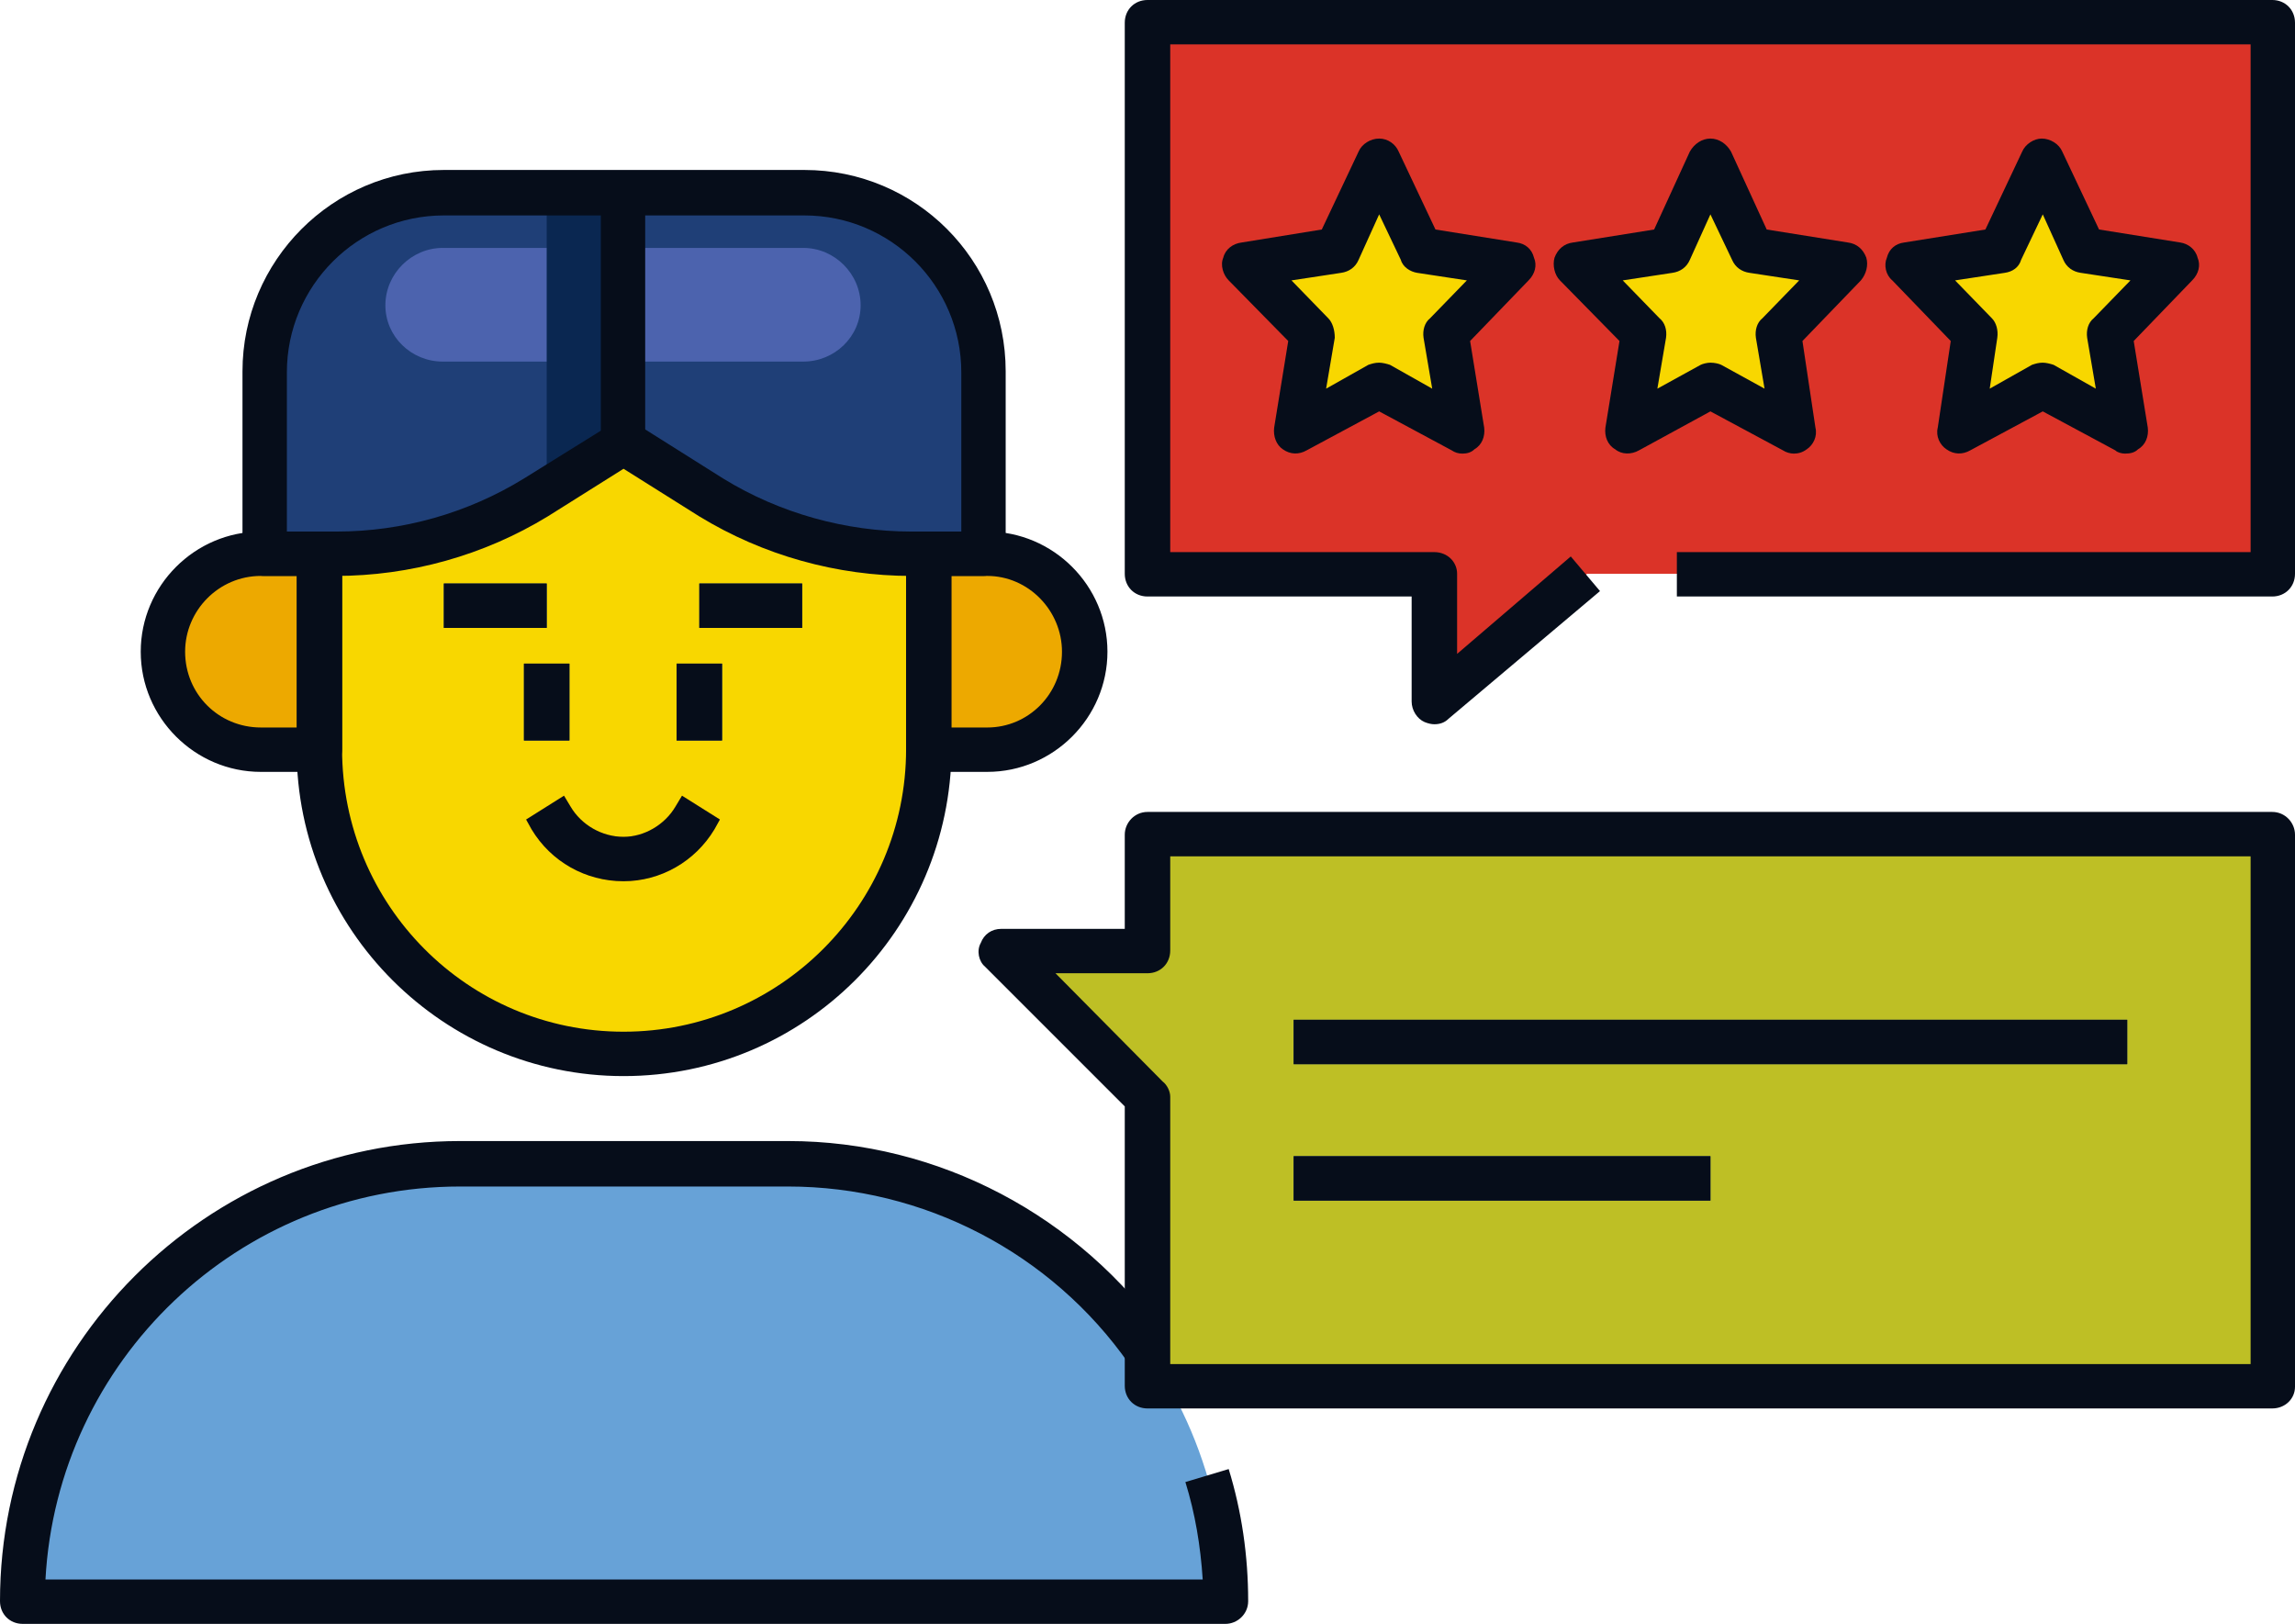
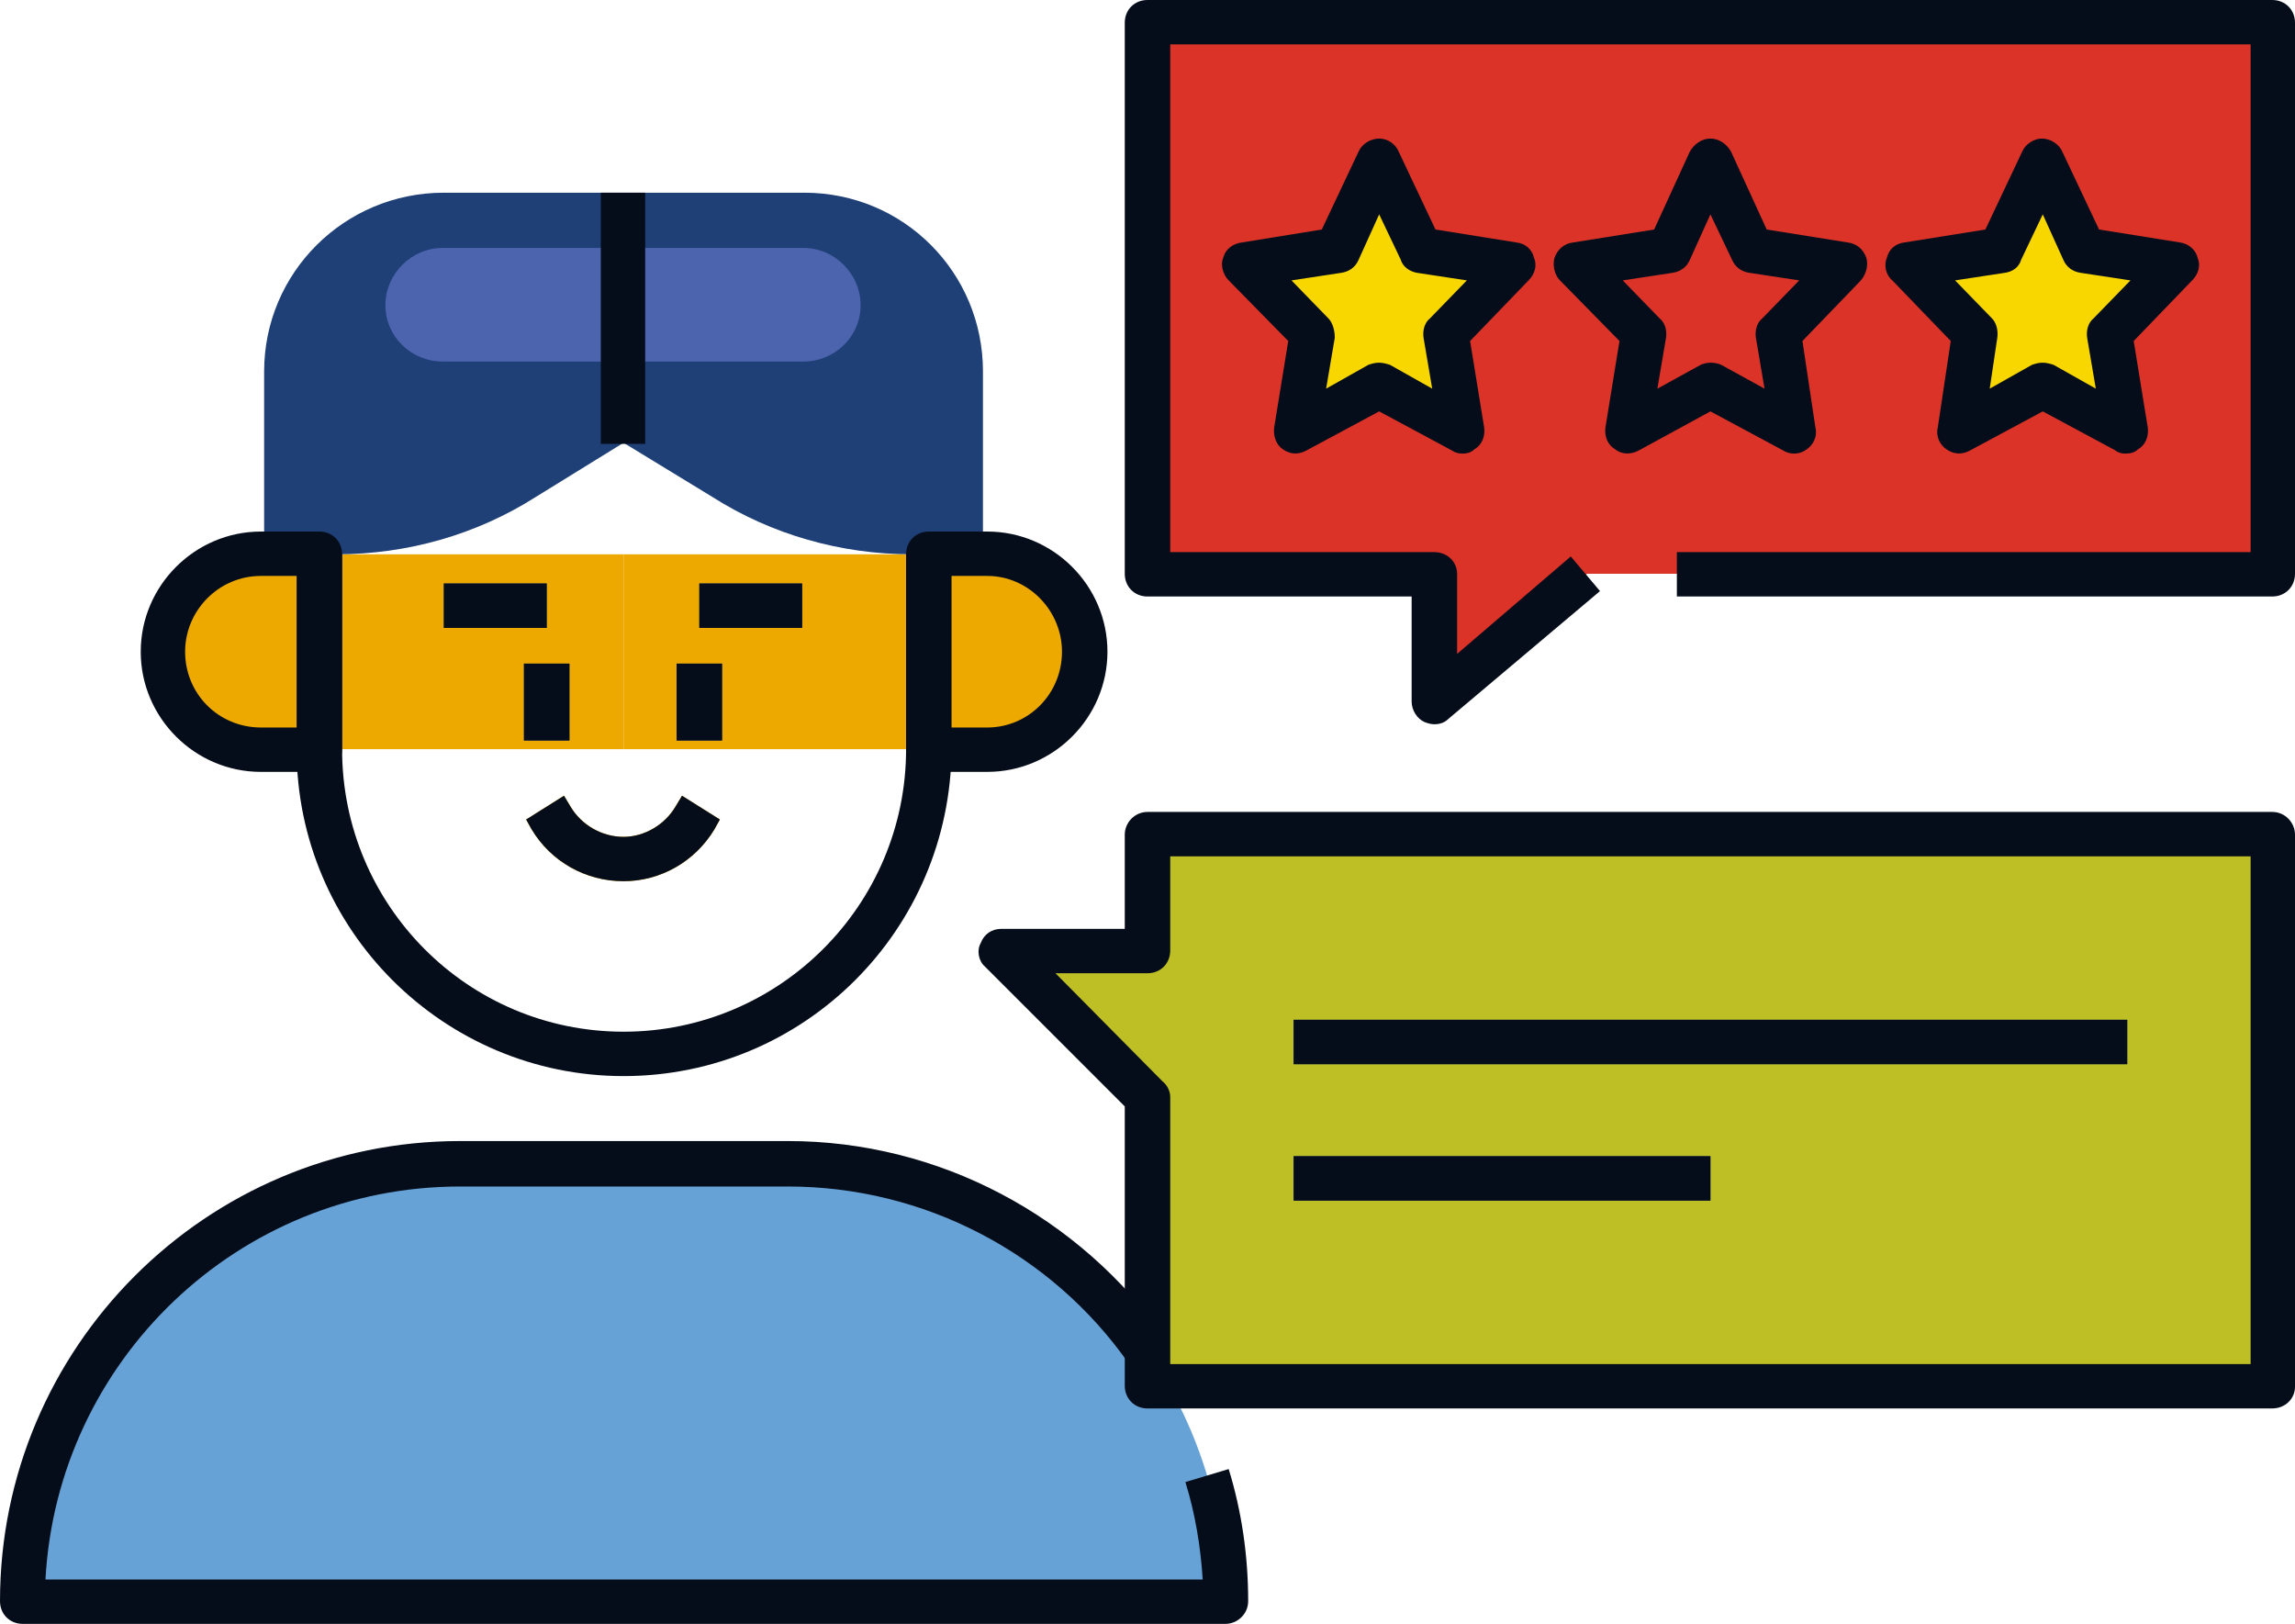
<svg xmlns="http://www.w3.org/2000/svg" version="1.2" viewBox="0 0 212 150" width="212" height="150">
  <style>.a{fill:#db3328}.b{fill:#67a2d7}.c{fill:#eda900}.d{fill:#f8d700}.e{fill:#1f3f77}.f{fill:#4c63ae}.g{fill:#0a2751}.h{fill:#bebf25}.i{fill:#060d1a}</style>
  <path class="a" d="m106 2.1v50.9h26.5v11.8l14.1-11.8h63.3v-50.9z" />
  <path class="b" d="m2.1 147.9h111.1c0-22.3-18.1-40.4-40.4-40.4h-30.3c-22.3 0-40.4 18.1-40.4 40.4z" />
  <path class="c" d="m57.6 69.2h33.6c4.9 0 9-4 9-9 0-5-4.1-9-9-9h-33.6z" />
  <path class="c" d="m57.6 51.2h-33.5c-5 0-9 4-9 9 0 5 4 9 9 9h33.5z" />
-   <path class="d" d="m85.8 40.9h-56.3v28.3c0 15.6 12.6 28.2 28.1 28.2 15.6 0 28.2-12.6 28.2-28.2v-28.3z" />
  <path class="e" d="m24.4 34.3v16.9h6.7c6.5 0 12.9-1.8 18.4-5.3l8.1-5 8.2 5c5.5 3.5 11.9 5.3 18.4 5.3h6.6v-16.9c0-9.1-7.3-16.5-16.5-16.5h-33.3c-9.2 0-16.6 7.4-16.6 16.5z" />
  <path class="e" d="m41 53.9h9.5v4.1h-9.5z" />
  <path class="e" d="m48.4 61.3h4.2v7.1h-4.2z" />
  <path class="e" d="m64.6 53.9h9.5v4.1h-9.5z" />
  <path class="e" d="m62.5 61.3h4.2v7.1h-4.2z" />
  <path class="c" d="m57.6 81.4c-3.5 0-6.7-1.8-8.5-4.8l-0.5-0.9 3.5-2.2 0.6 1c1 1.7 2.9 2.8 4.9 2.8 1.9 0 3.8-1.1 4.8-2.8l0.6-1 3.5 2.2-0.5 0.9c-1.8 3-5 4.8-8.4 4.8z" />
  <path class="f" d="m74.2 33.4h-33.3c-2.9 0-5.3-2.3-5.3-5.2 0-2.9 2.4-5.3 5.3-5.3h33.3c2.9 0 5.3 2.4 5.3 5.3 0 2.9-2.4 5.2-5.3 5.2z" />
-   <path class="g" d="m50.5 17.8v27.4l7.1-4.3v-23.1z" />
  <path class="d" d="m127.4 35.6l-7.7 4.2 1.5-9-6.2-6.4 8.6-1.3 3.8-8.1 3.8 8.1 8.6 1.3-6.2 6.4 1.5 9z" />
-   <path class="d" d="m158 35.6l-7.7 4.2 1.5-9-6.2-6.4 8.6-1.3 3.8-8.1 3.9 8.1 8.6 1.3-6.2 6.4 1.4 9z" />
  <path class="d" d="m188.7 35.6l-7.7 4.2 1.5-9-6.2-6.4 8.5-1.3 3.9-8.1 3.8 8.1 8.6 1.3-6.2 6.4 1.4 9z" />
  <path class="h" d="m209.9 128v-50.9h-103.9v10.7h-13.5l13.5 13.5v26.7z" />
  <path class="e" d="m119.5 94.2h77v4.1h-77z" />
  <path class="e" d="m119.5 106.8h38.5v4.1h-38.5z" />
  <path fill-rule="evenodd" class="i" d="m135.1 41.9c-0.4 0-0.7-0.1-1-0.3l-6.7-3.6-6.7 3.6c-0.7 0.4-1.5 0.4-2.2-0.1-0.6-0.4-0.9-1.2-0.8-2l1.3-8-5.5-5.6c-0.5-0.5-0.8-1.4-0.5-2.1 0.2-0.8 0.9-1.3 1.7-1.4l7.4-1.2 3.4-7.2c0.3-0.7 1.1-1.2 1.9-1.2 0.8 0 1.5 0.5 1.8 1.2l3.4 7.2 7.5 1.2c0.8 0.1 1.4 0.6 1.6 1.4 0.3 0.7 0.1 1.5-0.5 2.1l-5.4 5.6 1.3 8c0.1 0.8-0.2 1.6-0.9 2-0.3 0.3-0.7 0.4-1.1 0.4zm-7.7-8.4c0.3 0 0.7 0.1 1 0.2l3.9 2.2-0.8-4.7c-0.1-0.7 0.1-1.4 0.6-1.8l3.4-3.5-4.6-0.7c-0.6-0.1-1.3-0.5-1.5-1.2l-2-4.2-1.9 4.2c-0.3 0.7-0.9 1.1-1.6 1.2l-4.6 0.7 3.4 3.5c0.4 0.4 0.6 1.1 0.6 1.8l-0.8 4.7 3.9-2.2c0.3-0.1 0.6-0.2 1-0.2z" />
  <path fill-rule="evenodd" class="i" d="m165.7 41.9c-0.3 0-0.7-0.1-1-0.3l-6.7-3.6-6.6 3.6c-0.7 0.4-1.6 0.4-2.2-0.1-0.7-0.4-1-1.2-0.9-2l1.3-8-5.5-5.6c-0.5-0.5-0.7-1.4-0.5-2.1 0.3-0.8 0.9-1.3 1.7-1.4l7.5-1.2 3.3-7.2c0.4-0.7 1.1-1.2 1.9-1.2 0.8 0 1.5 0.5 1.9 1.2l3.3 7.2 7.5 1.2c0.8 0.1 1.4 0.6 1.7 1.4 0.2 0.7 0 1.5-0.5 2.1l-5.4 5.6 1.2 8c0.2 0.8-0.2 1.6-0.8 2-0.4 0.3-0.8 0.4-1.2 0.4zm-7.7-8.4c0.4 0 0.8 0.1 1 0.2l4 2.2-0.8-4.7c-0.1-0.7 0.1-1.4 0.6-1.8l3.4-3.5-4.6-0.7c-0.7-0.1-1.3-0.5-1.6-1.2l-2-4.2-1.9 4.2c-0.3 0.7-0.9 1.1-1.6 1.2l-4.6 0.7 3.4 3.5c0.5 0.4 0.7 1.1 0.6 1.8l-0.8 4.7 4-2.2c0.2-0.1 0.6-0.2 0.9-0.2z" />
  <path fill-rule="evenodd" class="i" d="m196.3 41.9c-0.3 0-0.7-0.1-0.9-0.3l-6.7-3.6-6.7 3.6c-0.7 0.4-1.5 0.4-2.2-0.1-0.6-0.4-1-1.2-0.8-2l1.2-8-5.4-5.6c-0.6-0.5-0.8-1.4-0.5-2.1 0.2-0.8 0.8-1.3 1.6-1.4l7.5-1.2 3.4-7.2c0.3-0.7 1.1-1.2 1.8-1.2 0.8 0 1.6 0.5 1.9 1.2l3.4 7.2 7.5 1.2c0.7 0.1 1.4 0.6 1.6 1.4 0.3 0.7 0.1 1.5-0.5 2.1l-5.4 5.6 1.3 8c0.1 0.8-0.2 1.6-0.9 2-0.3 0.3-0.7 0.4-1.2 0.4zm-7.6-8.4c0.3 0 0.7 0.1 1 0.2l3.9 2.2-0.8-4.7c-0.1-0.7 0.1-1.4 0.6-1.8l3.4-3.5-4.6-0.7c-0.7-0.1-1.3-0.5-1.6-1.2l-1.9-4.2-2 4.2c-0.2 0.7-0.8 1.1-1.5 1.2l-4.6 0.7 3.4 3.5c0.4 0.4 0.6 1.1 0.5 1.8l-0.7 4.7 3.9-2.2c0.3-0.1 0.6-0.2 1-0.2z" />
  <path class="i" d="m132.5 66.9q-0.4 0-0.9-0.2c-0.7-0.3-1.2-1.1-1.2-1.9v-9.7h-24.4c-1.2 0-2.1-0.9-2.1-2.1v-50.9c0-1.2 0.9-2.1 2.1-2.1h103.9c1.2 0 2.1 0.9 2.1 2.1v50.9c0 1.2-0.9 2.1-2.1 2.1h-55v-4.1h53v-46.9h-99.8v46.9h24.4c1.2 0 2.1 0.9 2.1 2v7.4l10.5-9 2.7 3.2-14 11.8q-0.5 0.5-1.3 0.5z" />
  <path fill-rule="evenodd" class="i" d="m209.9 130.1h-103.9c-1.2 0-2.1-0.9-2.1-2.1v-25.8l-12.9-12.9c-0.6-0.5-0.8-1.5-0.4-2.2 0.3-0.8 1-1.3 1.9-1.3h11.4v-8.7c0-1.1 0.9-2.1 2.1-2.1h103.9c1.2 0 2.1 1 2.1 2.1v51c0 1.1-0.9 2-2.1 2zm-101.8-4.1h99.8v-46.9h-99.8v8.7c0 1.2-0.9 2.1-2.1 2.1h-8.5l9.9 10c0.4 0.3 0.7 0.9 0.7 1.4z" />
  <path class="i" d="m119.5 94.2h77v4.1h-77z" />
  <path class="i" d="m119.5 106.8h38.5v4.1h-38.5z" />
  <path class="i" d="m113.2 150h-111.1c-1.2 0-2.1-0.9-2.1-2.1 0-23.4 19-42.5 42.5-42.5h30.3c13.9 0 26.9 6.9 34.9 18.3l-3.4 2.3c-7.2-10.3-19-16.4-31.5-16.4h-30.3c-20.5 0-37.2 16.1-38.3 36.3h106.9c-0.2-3.1-0.7-6.1-1.6-9l4-1.2c1.2 3.9 1.8 8 1.8 12.2 0 1.2-1 2.1-2.1 2.1z" />
  <path fill-rule="evenodd" class="i" d="m91.2 71.3h-5.4c-1.2 0-2.1-0.9-2.1-2.1v-18c0-1.2 0.9-2.1 2.1-2.1h5.4c6.1 0 11.1 5 11.1 11.1 0 6.1-5 11.1-11.1 11.1zm-3.4-4.1h3.4c3.8 0 6.9-3.1 6.9-7 0-3.8-3.1-7-6.9-7h-3.4z" />
  <path fill-rule="evenodd" class="i" d="m29.5 71.3h-5.4c-6.1 0-11.1-5-11.1-11.1 0-6.1 5-11.1 11.1-11.1h5.4c1.2 0 2.1 0.9 2.1 2.1v18c0 1.2-1 2.1-2.1 2.1zm-5.4-18.1c-3.9 0-7 3.2-7 7 0 3.9 3.1 7 7 7h3.4v-14z" />
  <path class="i" d="m57.6 99.4c-16.6 0-30.2-13.5-30.2-30.2v-18.1h4.2v18.1c0 14.4 11.6 26.1 26 26.1 14.4 0 26.1-11.7 26.1-26.1v-18.1h4.2v18.1c-0.1 16.7-13.6 30.2-30.3 30.2z" />
  <path class="i" d="m55.5 17.8h4.1v23.2h-4.1z" />
  <path class="i" d="m41 53.9h9.5v4.1h-9.5z" />
  <path class="i" d="m48.4 61.3h4.2v7.1h-4.2z" />
  <path class="i" d="m64.6 53.9h9.5v4.1h-9.5z" />
  <path class="i" d="m62.5 61.3h4.2v7.1h-4.2z" />
  <path class="i" d="m57.6 81.4c-3.5 0-6.7-1.8-8.5-4.8l-0.5-0.9 3.5-2.2 0.6 1c1 1.7 2.9 2.8 4.9 2.8 1.9 0 3.8-1.1 4.8-2.8l0.6-1 3.5 2.2-0.5 0.9c-1.8 3-5 4.8-8.4 4.8z" />
-   <path fill-rule="evenodd" class="i" d="m90.8 53.2h-6.6c-6.9 0-13.7-1.9-19.6-5.5l-7-4.4-7 4.4c-5.9 3.6-12.7 5.5-19.6 5.5h-6.6c-1.1 0-2-0.9-2-2v-16.9c0-10.2 8.3-18.6 18.6-18.6h33.3c10.3 0 18.6 8.3 18.6 18.6v16.9c0 1.1-0.9 2-2.1 2zm-33.2-14.4q0.6 0 1.1 0.3l8.1 5.1c5.2 3.2 11.3 4.9 17.4 4.9h4.6v-14.7c0-8-6.5-14.5-14.5-14.5h-33.3c-8 0-14.5 6.5-14.5 14.5v14.7h4.6c6.1 0 12.1-1.7 17.3-4.9l8.2-5.1c0.3-0.2 0.7-0.3 1-0.3z" />
</svg>